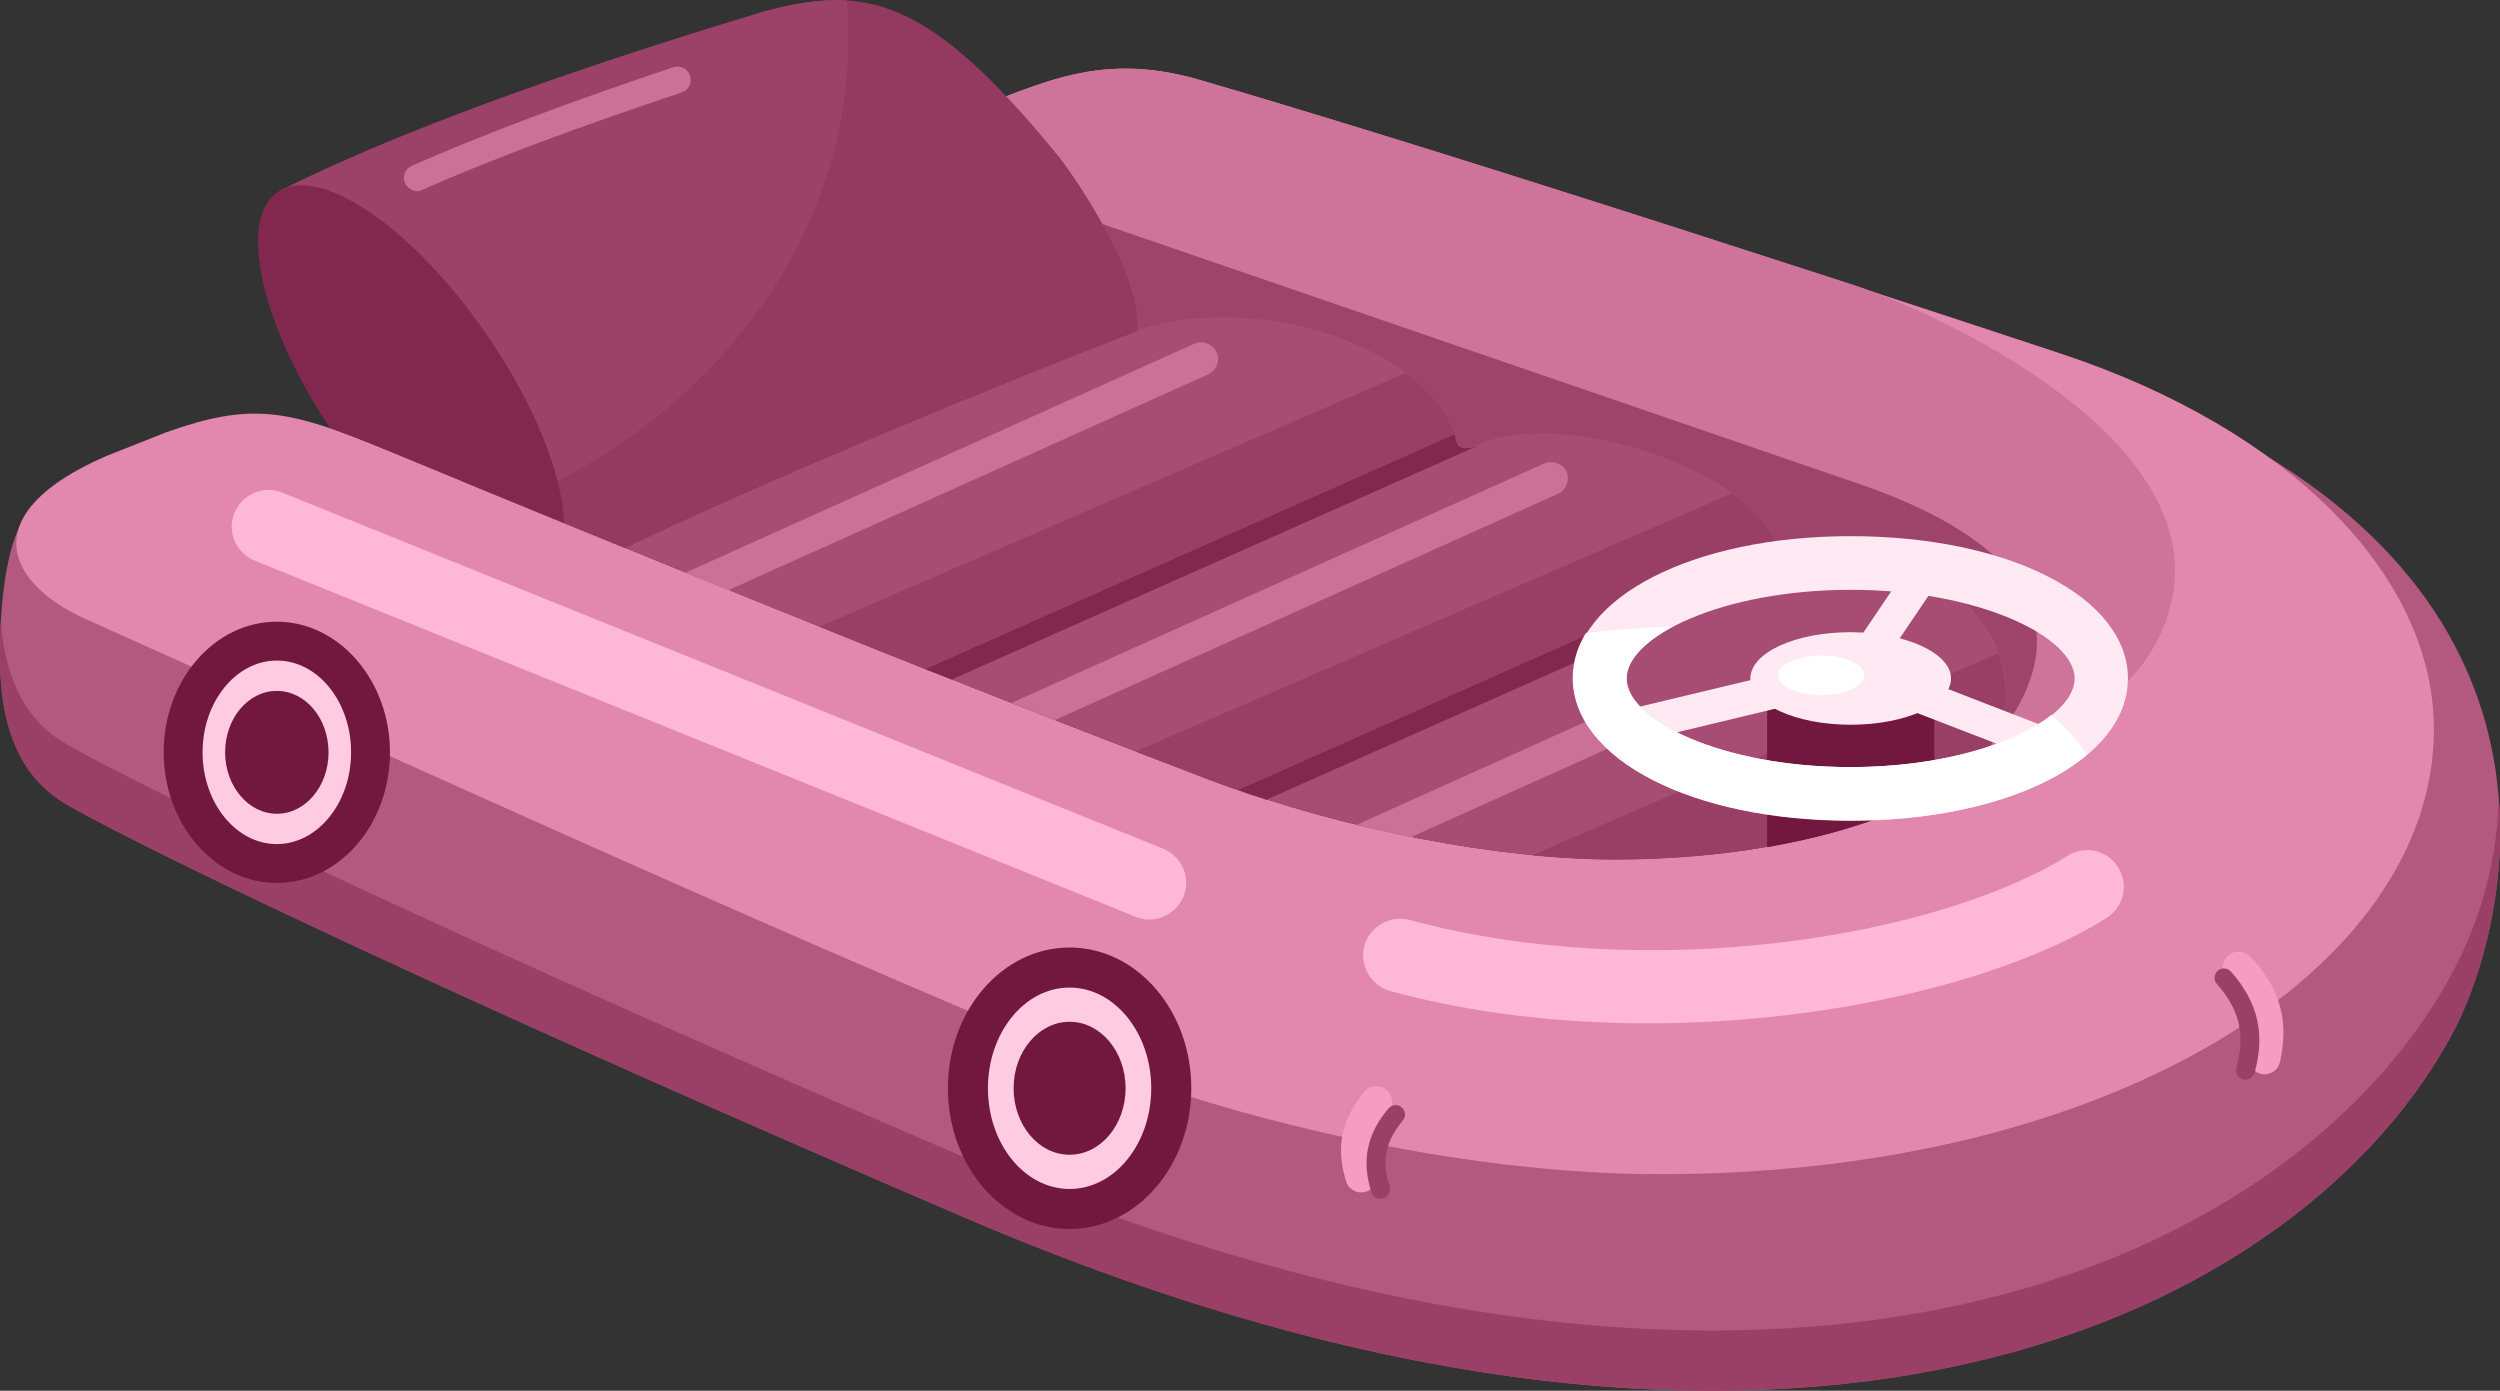
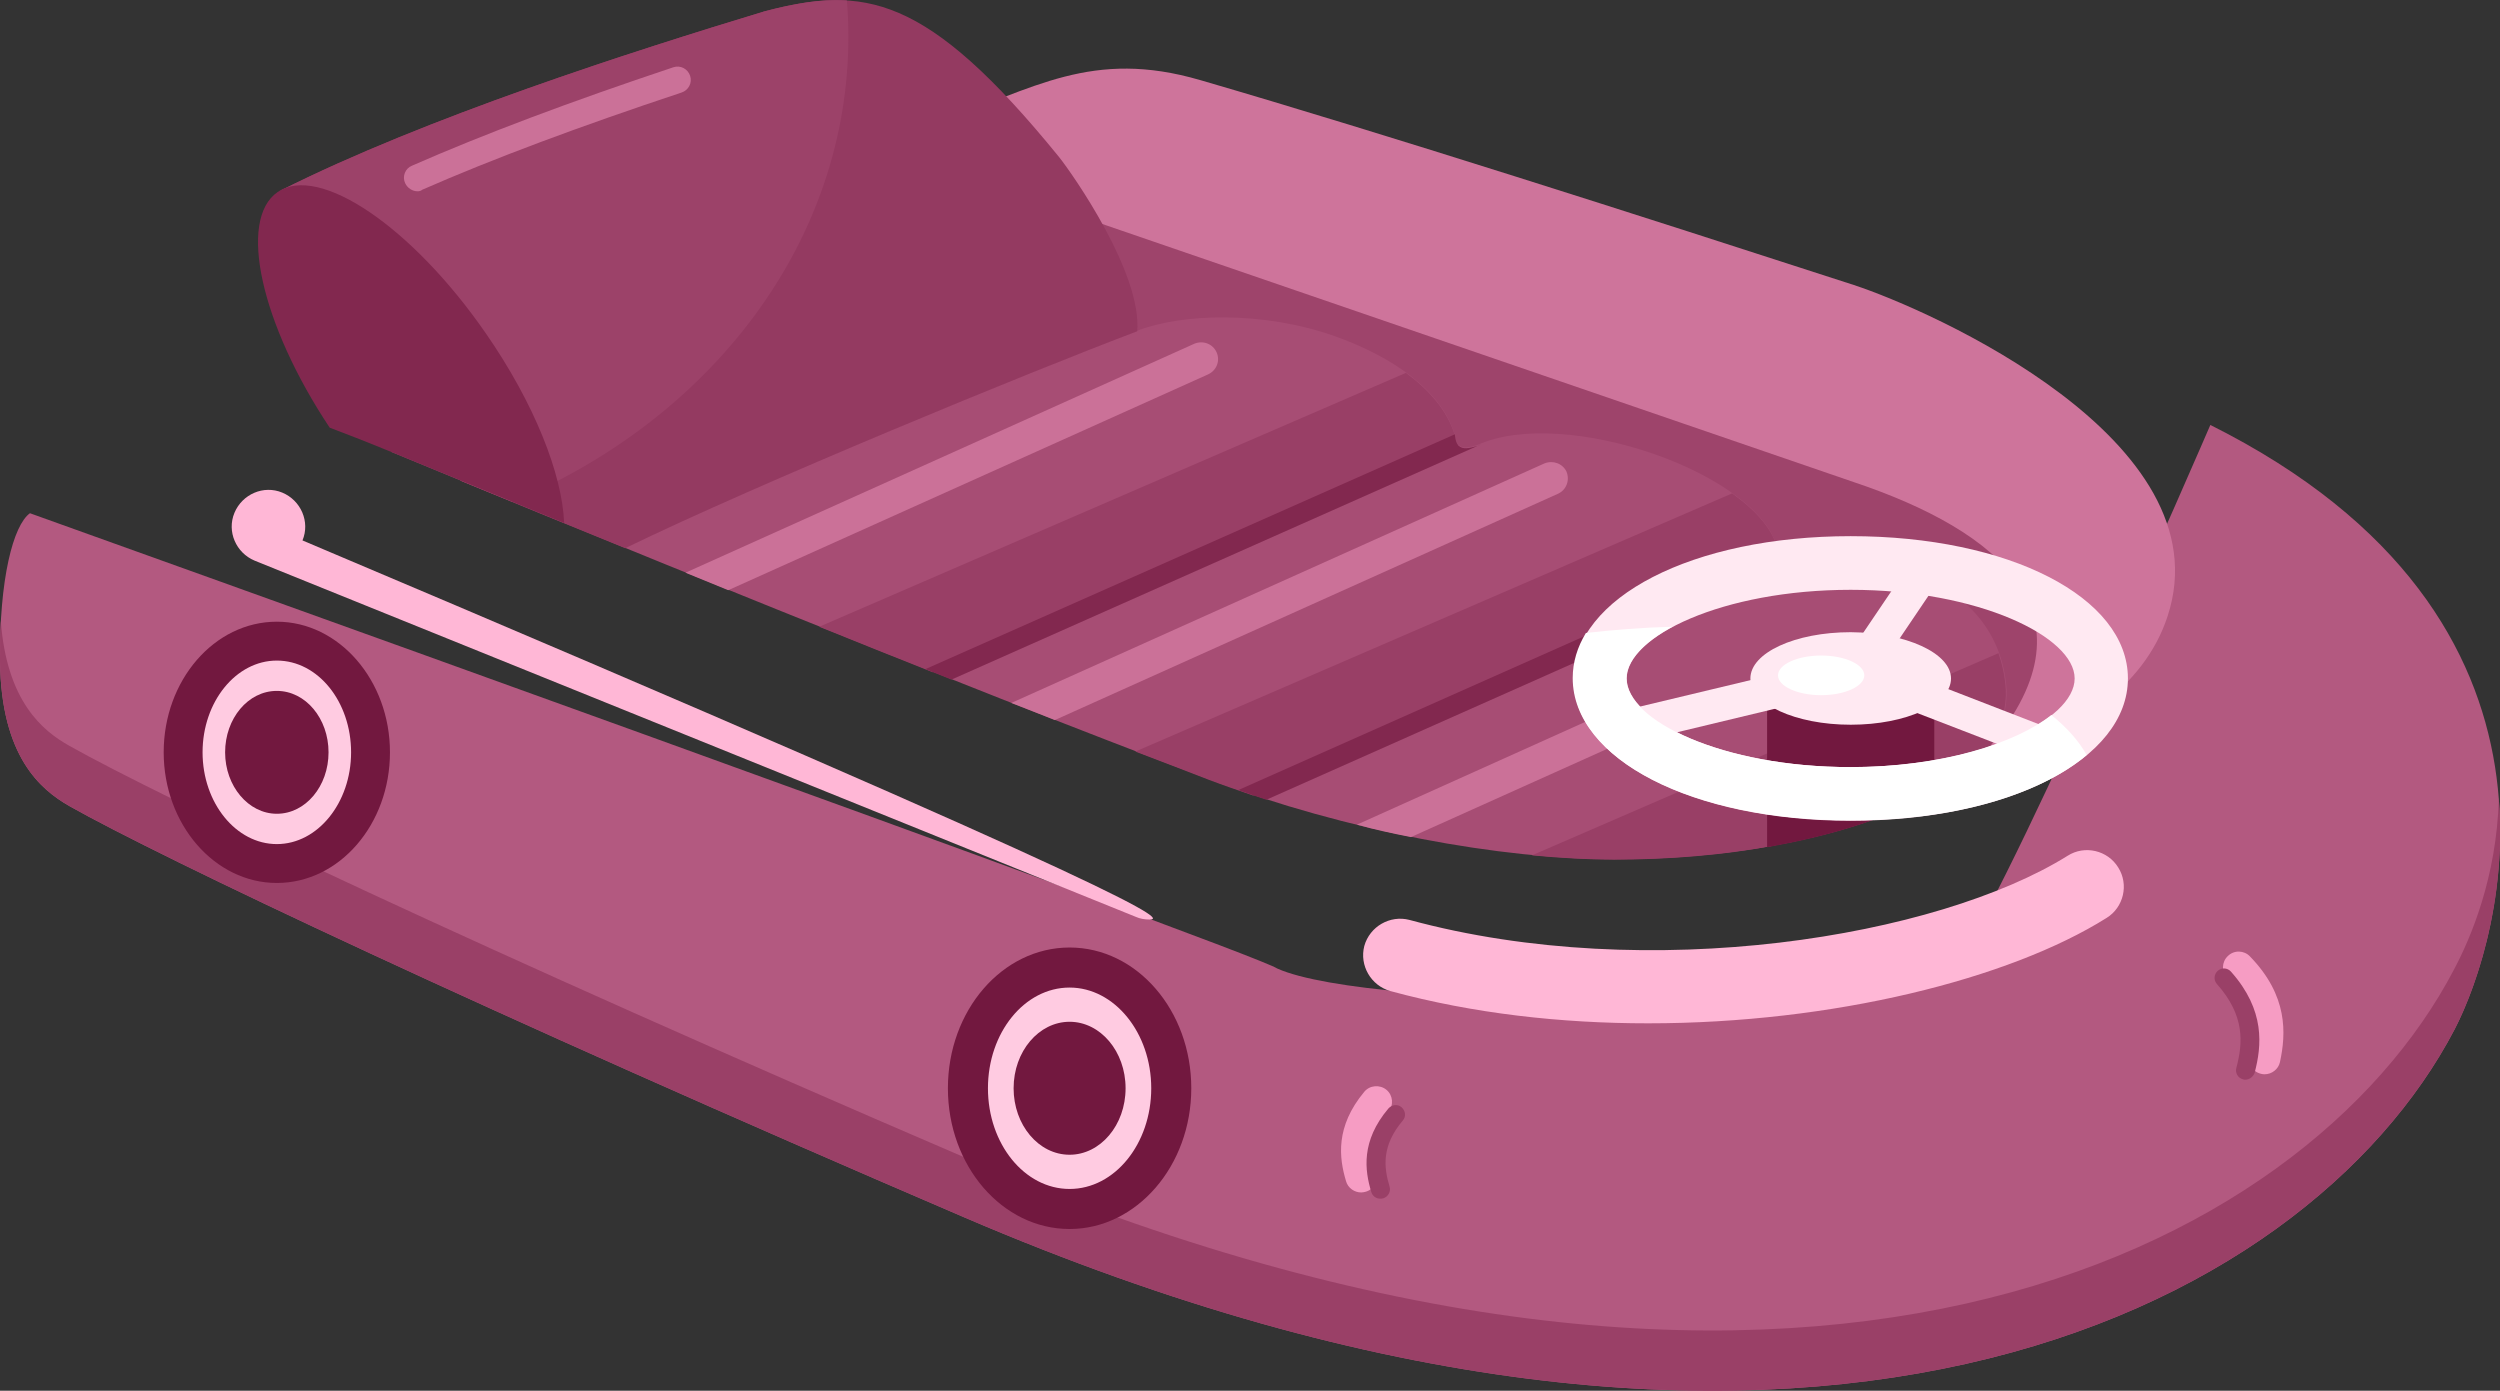
<svg xmlns="http://www.w3.org/2000/svg" version="1.1" id="Inflatable_swimming_ring" x="0px" y="0px" viewBox="0 0 643 357.7" style="enable-background:new 0 0 643 357.7;" xml:space="preserve">
  <rect x="0" y="0" width="643" height="357.7" fill="#333333" stroke="none" />
  <style type="text/css">
	.st0{fill:#B35980;}
	.st1{fill:#9A4067;}
	.st2{fill:#E288AF;}
	.st3{fill:#CE749B;}
	.st4{fill:#9E446B;}
	.st5{fill:#FFB7D6;}
	.st6{fill:#F69CC3;}
	.st7{fill:#A74D74;}
	.st8{fill:#993F66;}
	.st9{fill:#CB7198;}
	.st10{fill:#82284F;}
	.st11{fill:#FFCBE1;}
	.st12{fill:#72183F;}
	.st13{fill:#FFE9F2;}
	.st14{fill:#FFFFFF;}
	.st15{fill:#943A61;}
	.st16{fill:#9C4269;}
</style>
  <g id="_x34_">
    <g>
      <path class="st0" d="M568.5,109.3c0,0-57.7,133.6-66.8,139.8c-24.4,10.9-148.9,10.9-173.2,0C321.9,244.6,7.7,132,7.7,132    c-4.3,3.1-7.9,16.9-7.7,38.1c0.3,24.6,10.5,33,17.8,37.2C41,220.4,123.8,259.8,248,313.1c214.2,91.9,345.1,24.7,383.3-48.3    C643.2,241.9,668.1,159.1,568.5,109.3z" />
      <path class="st1" d="M631.2,249.3c-38.1,73-169,140.2-383.3,48.3C123.8,244.3,41,204.9,17.8,191.8c-6.8-3.8-16.1-11.4-17.6-32.2v0    C0,162.8,0,166.3,0,170.1c0.3,24.6,10.5,33,17.8,37.2C41,220.4,123.8,259.8,248,313.1c214.2,91.9,345.1,24.7,383.3-48.3    c5.4-10.4,13.5-33,11.4-59.3C642.1,225.7,635.5,241.2,631.2,249.3z" />
    </g>
    <g>
      <g>
-         <path class="st2" d="M529.9,90.9c-59.5-19.7-157.6-51.7-221.2-70.3c-27.8-8.1-42.7,2.1-67.7,11l-49.7,23.2L463,143.5     c31.6,7,53.2,20.6,53.2,36.3c0,22.8-45.2,41.2-101,41.2c-29.2,0-68.8-7.2-104.1-20.5c-67-25.3-162.1-64.3-211.8-84.8     c-25.4-10.5-34.6-12.3-56.6-4.5l-15.4,6.1c-34,14.8-25.8,32.7-5.3,41.9c57.4,25.7,175.8,80,255.3,112.6     c37.6,15.4,97,30.2,149.7,30.2C543.4,302,626,249.1,626,187.6C626,148,588.9,110.4,529.9,90.9z" />
        <path class="st3" d="M308.7,20.6c-27.8-8.1-42.7,2.1-67.7,11l-49.7,23.2L463,143.5c31.6,7,53.2,20.6,53.2,36.3     c0,6.1-3.3,11.9-9.1,17.1c26-7.4,44.4-20,50.4-38.4c14.9-45.3-61.2-78.8-80.7-85.2C421.6,55.4,355.8,34.3,308.7,20.6z" />
        <path class="st4" d="M510.4,193.6c31.1-35.3,3.7-57.1-33.6-69.6L226.7,38.1l-41.8,15.3C184.9,53.4,514.1,189.3,510.4,193.6z" />
      </g>
      <g>
        <g>
          <path class="st5" d="M423.9,263.2c-22.3,0-45-2.5-66.3-8.3c-5-1.4-8-6.6-6.7-11.6c1.4-5,6.6-8,11.6-6.7      c61.5,16.7,135.8,4.4,169.3-16.5c4.4-2.8,10.3-1.4,13,3c2.8,4.4,1.4,10.3-3,13C516.8,251.8,471.4,263.2,423.9,263.2z" />
        </g>
        <g>
-           <path class="st5" d="M295.6,236.5c-1.2,0-2.4-0.2-3.5-0.7L65.5,144.2c-4.8-2-7.2-7.5-5.2-12.3c2-4.8,7.5-7.2,12.3-5.2      l226.6,91.6c4.8,2,7.2,7.5,5.2,12.3C302.9,234.2,299.3,236.5,295.6,236.5z" />
+           <path class="st5" d="M295.6,236.5c-1.2,0-2.4-0.2-3.5-0.7L65.5,144.2c-4.8-2-7.2-7.5-5.2-12.3c2-4.8,7.5-7.2,12.3-5.2      c4.8,2,7.2,7.5,5.2,12.3C302.9,234.2,299.3,236.5,295.6,236.5z" />
        </g>
      </g>
      <g>
        <path class="st6" d="M350.1,306.7c-1.7,0-3.4-1.1-3.9-2.9c-1.8-6-2.8-14,4.7-23c1.4-1.7,4-1.9,5.7-0.5c1.7,1.4,1.9,4,0.5,5.7     c-4.7,5.6-4.7,10.3-3.1,15.5c0.6,2.1-0.6,4.4-2.7,5C350.9,306.6,350.5,306.7,350.1,306.7z" />
        <path class="st6" d="M582.5,276.3c-0.3,0-0.6,0-0.9-0.1c-2.2-0.5-3.6-2.6-3.1-4.8c1.3-6,1.5-12.6-5.6-19.8     c-1.6-1.6-1.5-4.2,0.1-5.7c1.6-1.6,4.2-1.5,5.7,0.1c9.8,10.1,9.3,19.8,7.7,27.2C586,275,584.3,276.3,582.5,276.3z" />
        <path class="st1" d="M355,308.3c-1.1,0-2-0.7-2.3-1.7c-1.7-5.6-2.7-13.1,4.4-21.5c0.9-1,2.4-1.2,3.4-0.3c1,0.9,1.2,2.4,0.3,3.4     c-5.5,6.5-4.9,12-3.4,17c0.4,1.3-0.4,2.6-1.6,3C355.4,308.3,355.2,308.3,355,308.3z" />
        <path class="st1" d="M577.5,277.7c-0.2,0-0.4,0-0.6-0.1c-1.3-0.3-2.1-1.7-1.7-3c1.7-6.4,2.2-13.4-5-21.5c-0.9-1-0.8-2.5,0.2-3.4     c1-0.9,2.5-0.8,3.4,0.2c8.9,10,7.9,19.1,6.1,26C579.5,277,578.5,277.7,577.5,277.7z" />
      </g>
    </g>
    <g>
      <path class="st7" d="M461.3,145.3c-2.7,0.7-3.1-0.3-3.3-1.2c-0.2-0.9-0.2-1-0.7-2.5c-4.2-19.8-55.1-37.4-77.4-27.1    c-2.2,0.6-3.7,1-4.9-0.1c-0.8-0.8-0.9-2.8-0.9-2.8c-3.5-11.3-16.1-19.9-30.7-25.1c-18.6-6.6-39.5-5.9-51-1.4l-71.3-20l-120.5,51.1    c50,20.7,144.1,59.2,210.6,84.3c35.2,13.3,74.8,20.5,104.1,20.5c46.3,0,85.4-12.7,97.3-30.1c2.4-3.6,3.7-9.6,3.5-13.5    C513.9,145.2,474,140.6,461.3,145.3z" />
      <g>
        <path class="st8" d="M239.9,172.9L375,114.4c-0.8-0.8-0.9-2.7-0.9-2.7c-1.9-6.1-6.5-11.4-12.5-15.8l-150.9,65.3     C220.3,165.1,230.1,169,239.9,172.9z" />
        <path class="st8" d="M458,144.2c-0.2-0.9-0.2-1-0.7-2.5c-1.1-5.3-5.5-10.3-11.8-14.8L292,193.3c6.5,2.5,12.9,4.9,19,7.3     c3.7,1.4,7.5,2.7,11.3,4L459,145.4C458.3,145.2,458.1,144.7,458,144.2z" />
        <path class="st8" d="M512.4,191c2.4-3.6,3.7-9.6,3.5-13.5c-0.2-3.5-0.9-6.6-1.9-9.5L394,220c7.5,0.7,14.6,1.1,21.1,1.1     c14.4,0,28.2-1.2,40.6-3.5l54.1-23.4C510.8,193.2,511.7,192.1,512.4,191z" />
      </g>
      <g>
        <path class="st9" d="M312.9,90.6c-1-2.2-3.5-3.1-5.7-2.2l-130.9,58.9c3.6,1.5,7.3,3,11,4.5l123.4-55.5     C312.9,95.3,313.9,92.8,312.9,90.6z" />
        <path class="st9" d="M397.2,119.2l-137.1,61.6c3.8,1.5,7.5,2.9,11.2,4.4l129.4-58.2c2.2-1,3.1-3.5,2.2-5.7     C401.9,119.2,399.4,118.3,397.2,119.2z" />
        <path class="st9" d="M362.9,215.3l55.6-25c2.2-1,3.1-3.5,2.2-5.7c-1-2.2-3.5-3.1-5.7-2.2l-66,29.7     C353.6,213.4,358.3,214.4,362.9,215.3z" />
      </g>
      <g>
        <path class="st10" d="M244.7,174.8l136.2-60.5c-0.3,0.1-0.6,0.2-0.9,0.4c-2.2,0.6-3.7,1-4.9-0.1c-0.8-0.8-0.9-2.8-0.9-2.8     c0,0,0,0,0-0.1L238,172.1C240.2,173,242.4,173.9,244.7,174.8z" />
        <path class="st10" d="M325.7,205.7L462,145.1c-0.2,0.1-0.5,0.1-0.7,0.2c-2.7,0.7-3.1-0.3-3.3-1.2c-0.2-0.9-0.2-1-0.7-2.5     c0,0,0-0.1,0-0.1l-138.8,61.7C320.9,204.1,323.3,204.9,325.7,205.7z" />
      </g>
    </g>
    <g>
      <path class="st11" d="M301.2,279.9c0,17.2-11.7,31.1-26.1,31.1c-14.4,0-26.1-13.9-26.1-31.1c0-17.2,11.7-31.1,26.1-31.1    C289.5,248.8,301.2,262.7,301.2,279.9z" />
      <path class="st12" d="M275.1,316.1c-17.3,0-31.3-16.2-31.3-36.2c0-20,14-36.2,31.3-36.2s31.3,16.2,31.3,36.2    C306.4,299.9,292.3,316.1,275.1,316.1z M275.1,254c-11.6,0-21,11.6-21,25.9c0,14.3,9.4,25.9,21,25.9c11.6,0,21-11.6,21-25.9    C296.1,265.6,286.6,254,275.1,254z" />
      <path class="st12" d="M289.5,279.9c0,9.5-6.5,17.1-14.4,17.1c-8,0-14.4-7.7-14.4-17.1c0-9.5,6.5-17.1,14.4-17.1    C283,262.8,289.5,270.4,289.5,279.9z" />
    </g>
    <g>
      <path class="st11" d="M95.3,193.5c0,15.8-10.8,28.6-24.1,28.6c-13.3,0-24.1-12.8-24.1-28.6c0-15.8,10.8-28.6,24.1-28.6    C84.5,164.9,95.3,177.7,95.3,193.5z" />
      <path class="st12" d="M71.2,227.1c-16,0-29.1-15.1-29.1-33.6s13-33.6,29.1-33.6c16,0,29.1,15.1,29.1,33.6S87.3,227.1,71.2,227.1z     M71.2,169.9c-10.5,0-19.1,10.6-19.1,23.6c0,13,8.6,23.6,19.1,23.6c10.5,0,19.1-10.6,19.1-23.6C90.3,180.5,81.8,169.9,71.2,169.9z    " />
      <path class="st12" d="M84.5,193.5c0,8.7-5.9,15.8-13.3,15.8c-7.3,0-13.3-7.1-13.3-15.8c0-8.7,5.9-15.8,13.3-15.8    C78.6,177.7,84.5,184.8,84.5,193.5z" />
    </g>
    <g>
      <path class="st12" d="M454.5,217.9c17.3-3,32.2-7.9,43-14.1v-27.3h-43V217.9z" />
      <polygon class="st13" points="484.2,170.7 496.7,152.2 489.6,147.4 475,169 419,182.4 421.1,190.8 477.3,177.3 525.5,195.9     528.6,187.9   " />
      <g>
        <path class="st13" d="M501.8,174.5c0,6.6-11.5,11.9-25.8,11.9c-14.2,0-25.8-5.3-25.8-11.9c0-6.6,11.5-11.9,25.8-11.9     C490.2,162.7,501.8,168,501.8,174.5z" />
        <path class="st14" d="M479.5,173.7c0,2.8-5,5.1-11.1,5.1c-6.1,0-11.1-2.3-11.1-5.1c0-2.8,5-5.1,11.1-5.1     C474.5,168.6,479.5,170.9,479.5,173.7z" />
      </g>
      <g>
        <path class="st13" d="M476,211.1c-40.7,0-71.3-15.7-71.3-36.6c0-20.8,30.7-36.6,71.3-36.6c40.7,0,71.3,15.7,71.3,36.6     C547.3,195.4,516.6,211.1,476,211.1z M476,151.7c-33,0-57.6,12-57.6,22.8c0,10.8,24.6,22.8,57.6,22.8c33,0,57.6-12,57.6-22.8     C533.6,163.8,508.9,151.7,476,151.7z" />
        <path class="st14" d="M536.7,194.2c-2-3.6-5.1-7.1-9.1-10.3c-9.2,7.3-28.3,13.4-51.7,13.4c-33,0-57.6-12-57.6-22.8     c0-4.5,4.4-9.3,11.8-13.3c-7.6,0.2-15.1,0.8-22.2,1.6c-2.2,3.6-3.4,7.5-3.4,11.6c0,20.8,30.7,36.6,71.3,36.6     C502.3,211.1,524.4,204.5,536.7,194.2z" />
      </g>
    </g>
    <g>
      <path class="st15" d="M272.4,40.4C238.1-1.8,222.1-3.7,196.7,2.9C162.7,13.2,109.3,30.3,72.2,49c10,19.7,29.6,49.7,46.4,74.7    c12.6,5.2,26.9,11.1,42.2,17.3c34.3-16.7,104.2-45.4,131.7-55.8C293.7,70.2,275.9,44.8,272.4,40.4z" />
      <path class="st16" d="M218.2,9.5c0-3.2-0.1-6.3-0.4-9.4c-6.7-0.4-13.5,0.8-21.1,2.8C162.7,13.2,109.3,30.3,72.2,49    c10,19.7,29.6,49.7,46.4,74.7c4.2,1.7,8.7,3.6,13.2,5.4C182.9,107.7,218.2,62.2,218.2,9.5z" />
      <path class="st9" d="M107.4,49.2c-1.3,0-2.6-0.8-3.2-2.1c-0.8-1.7,0-3.8,1.8-4.5c18.2-8,40.8-16.5,67.2-25.3    c1.8-0.6,3.7,0.4,4.3,2.2c0.6,1.8-0.4,3.7-2.2,4.3c-26.2,8.7-48.7,17.1-66.7,25C108.3,49.1,107.8,49.2,107.4,49.2z" />
      <path class="st10" d="M99.3,115.7c12.7,5.2,28.4,11.7,45.8,18.8c-0.5-12.6-7.7-30.8-20.1-48.7c-19-27.5-43-43.7-53.6-36.4    c-10.3,7.1-4.3,34,13.4,60.6C89,111.6,93.7,113.4,99.3,115.7z" />
    </g>
  </g>
</svg>